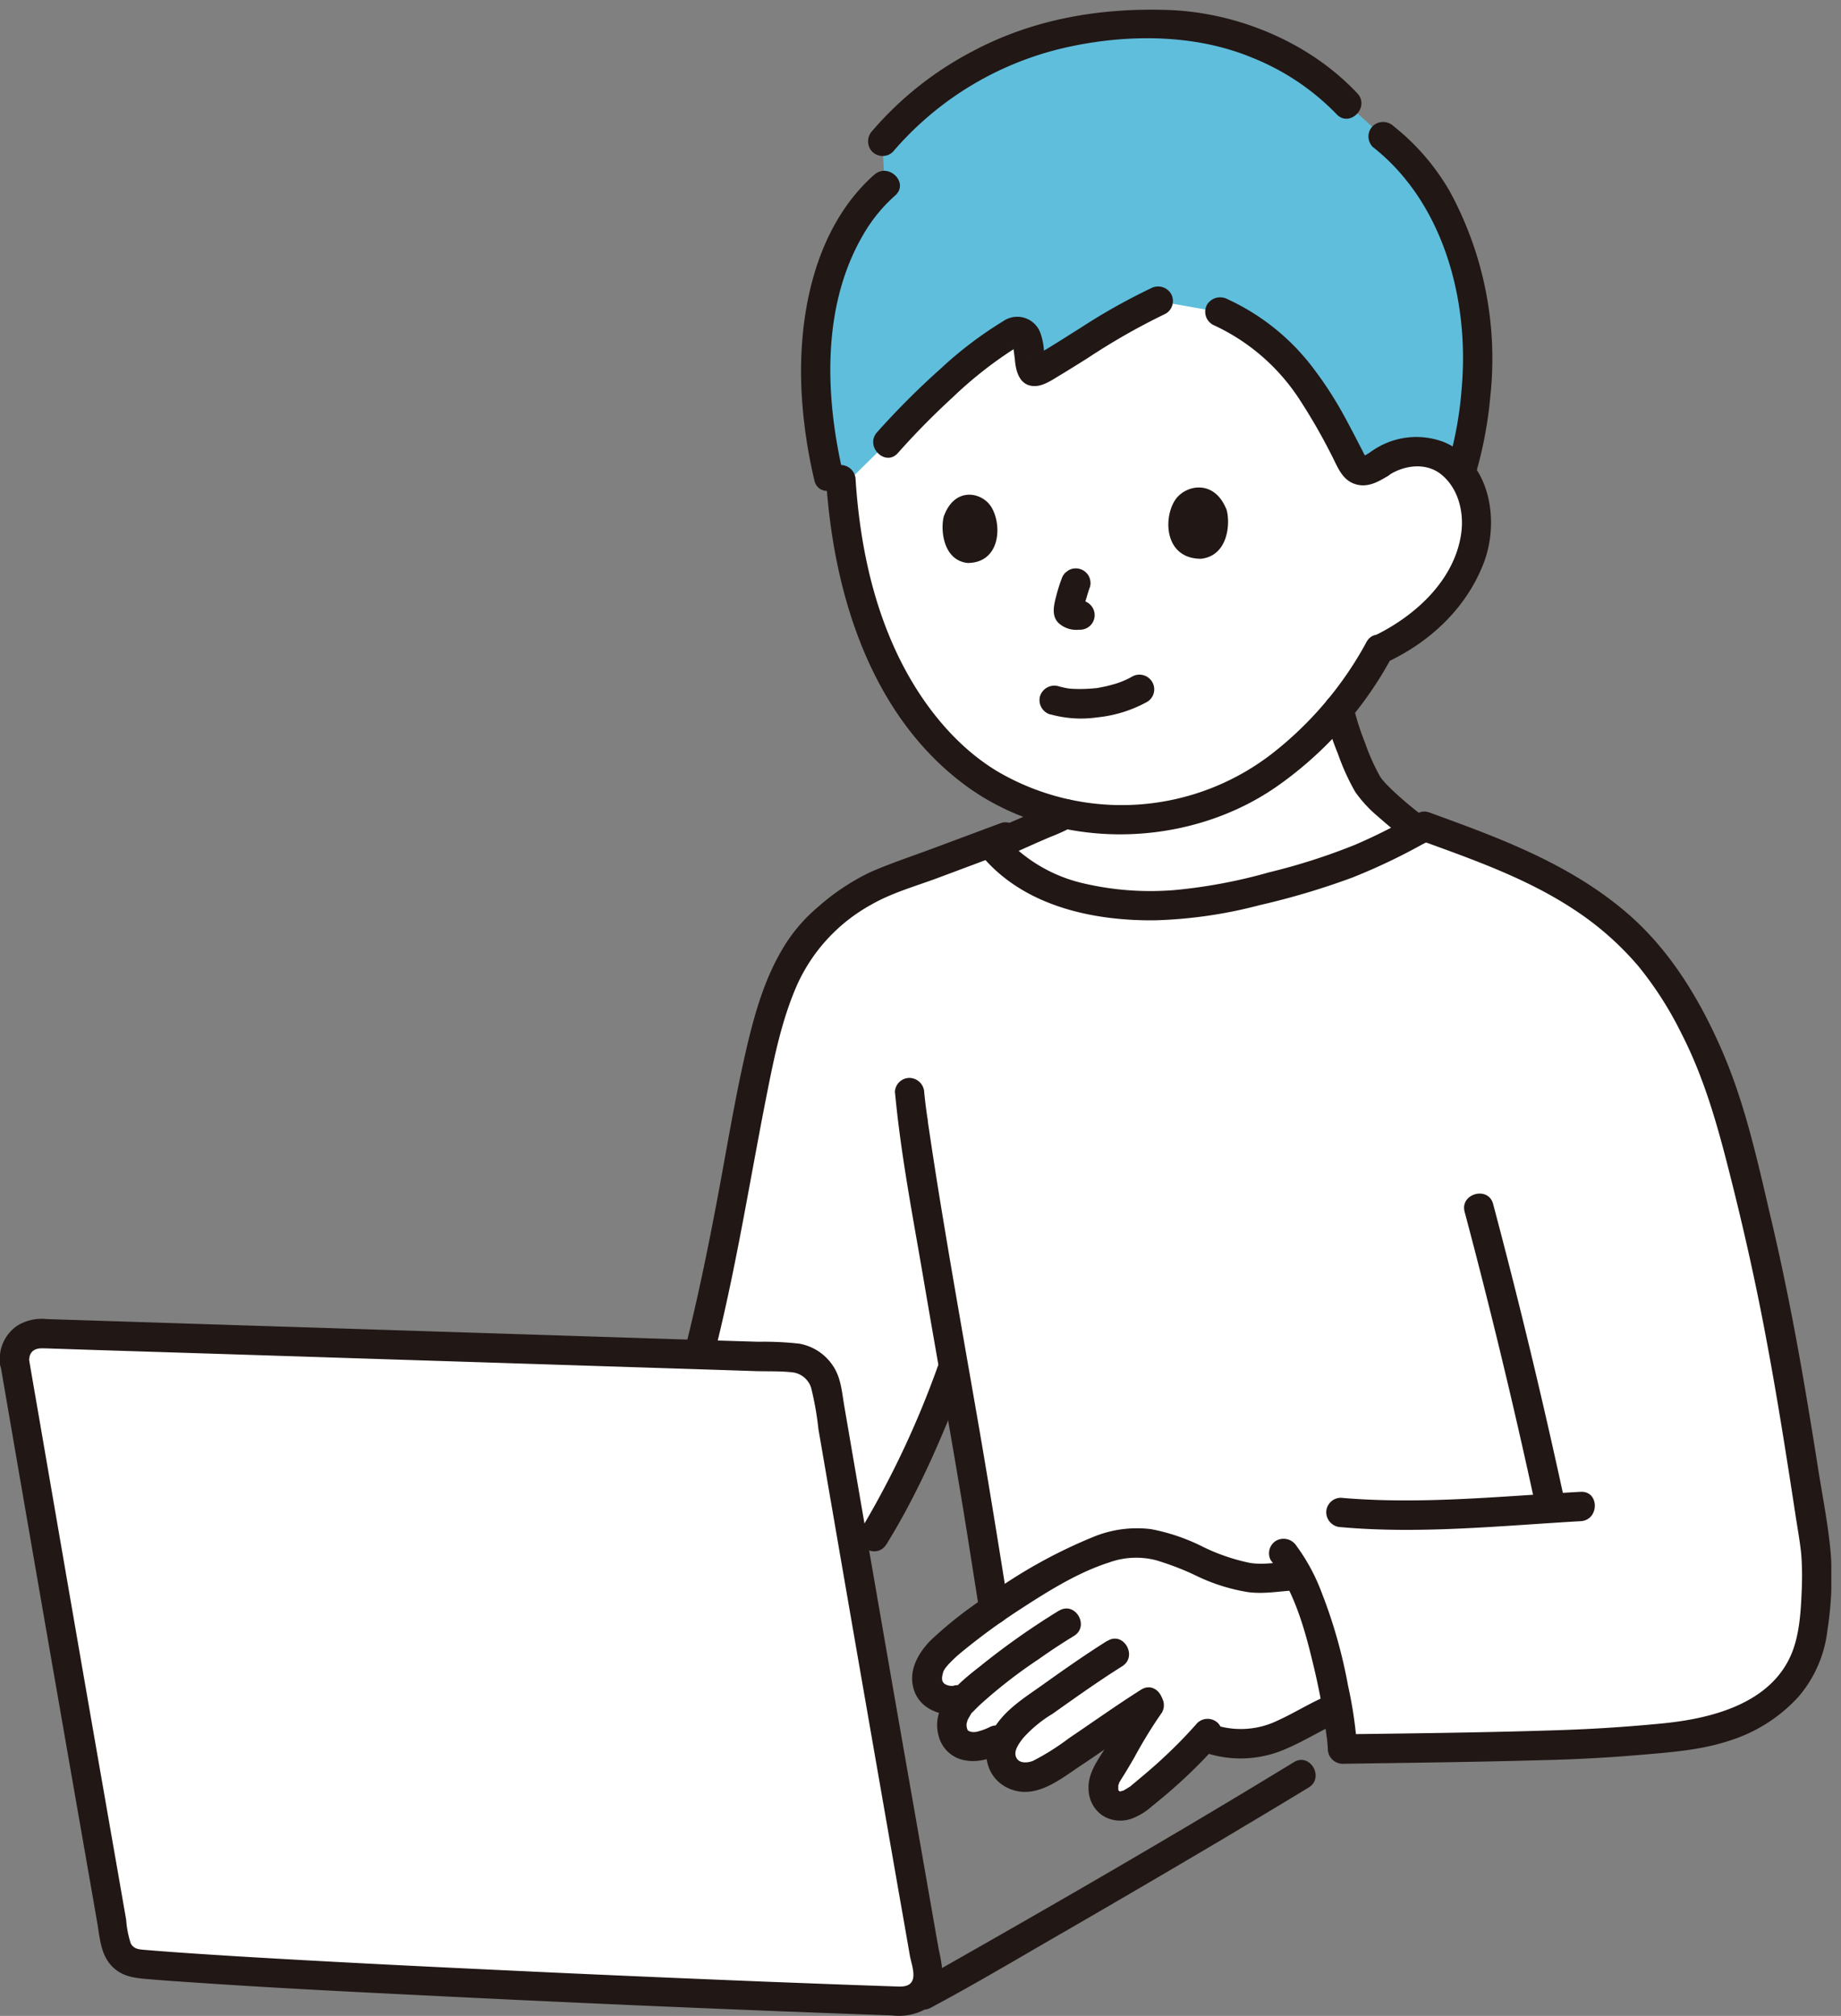
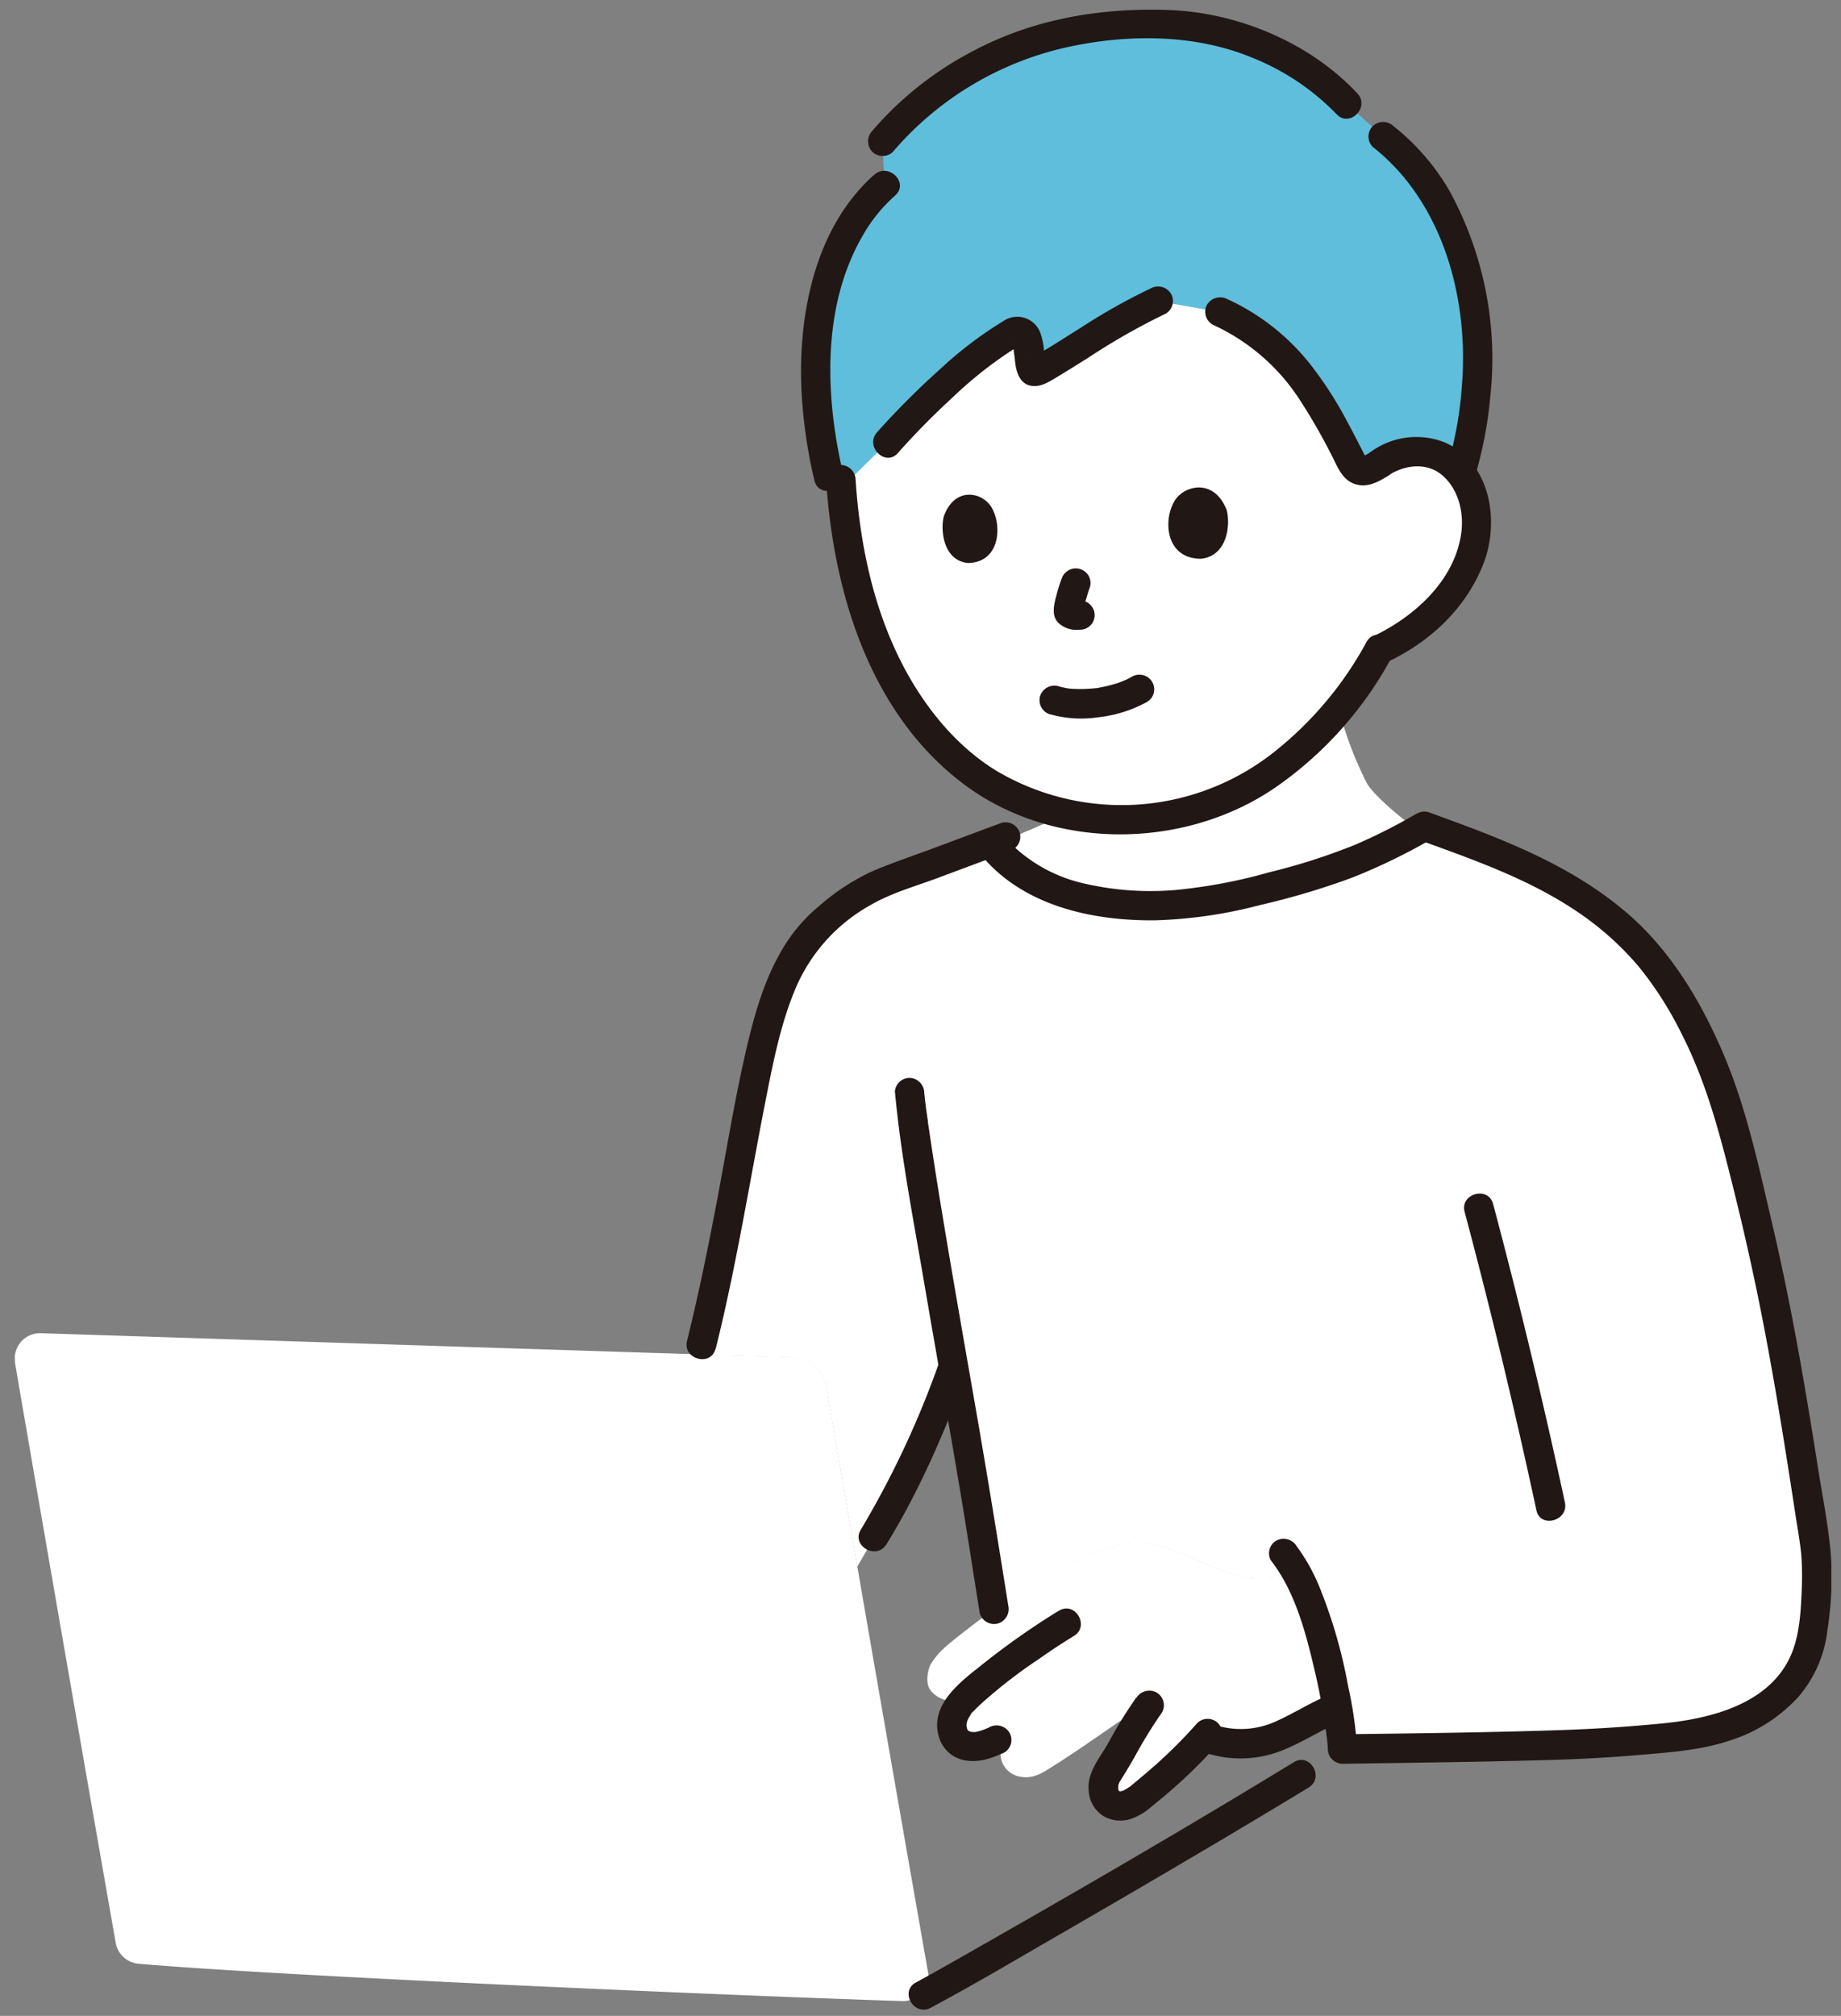
<svg xmlns="http://www.w3.org/2000/svg" width="95" height="104" fill="none">
  <rect width="100%" height="100%" fill="#808080" stroke="none" />
  <g clip-path="url(#a)">
-     <path d="M53.026 42.868c.472-.203 1.005-.443 1.74-.765.075-.038.157-.075.225-.12 2.407.533 4.912.398 7.245-.397a14.44 14.44 0 0 0 5.497-3.533c.48-.457.938-.945 1.358-1.455.337 1.297.81 2.558 1.417 3.758.293.584 1.598 1.702 2.625 2.46-.202.112-.42.224-.442.24-2.97 1.687-5.753 2.4-9.12 3.187-2.25.517-4.575.607-6.863.27-2.055-.322-4.072-1.245-5.43-2.797-.022-.023-.037-.046-.06-.068.698-.3 1.193-.518 1.793-.78h.015ZM.773 70.303a8003.66 8003.66 0 0 0 5.198 29.925 1.305 1.305 0 0 0 1.17 1.08c7.087.63 31.072 1.665 39.412 1.928.72.022 1.328-.54 1.35-1.26 0-.09 0-.18-.022-.27-2.055-11.7-3.683-21.09-5.228-30.113a1.9 1.9 0 0 0-1.815-1.575c-6.84-.203-32.115-1.028-38.73-1.237-.72-.023-1.32.54-1.342 1.252 0 .09 0 .172.015.263l-.008.007Z" fill="#fff" />
+     <path d="M53.026 42.868c.472-.203 1.005-.443 1.74-.765.075-.038.157-.075.225-.12 2.407.533 4.912.398 7.245-.397a14.44 14.44 0 0 0 5.497-3.533c.48-.457.938-.945 1.358-1.455.337 1.297.81 2.558 1.417 3.758.293.584 1.598 1.702 2.625 2.46-.202.112-.42.224-.442.24-2.97 1.687-5.753 2.4-9.12 3.187-2.25.517-4.575.607-6.863.27-2.055-.322-4.072-1.245-5.43-2.797-.022-.023-.037-.046-.06-.068.698-.3 1.193-.518 1.793-.78h.015M.773 70.303a8003.66 8003.66 0 0 0 5.198 29.925 1.305 1.305 0 0 0 1.17 1.08c7.087.63 31.072 1.665 39.412 1.928.72.022 1.328-.54 1.35-1.26 0-.09 0-.18-.022-.27-2.055-11.7-3.683-21.09-5.228-30.113a1.9 1.9 0 0 0-1.815-1.575c-6.84-.203-32.115-1.028-38.73-1.237-.72-.023-1.32.54-1.342 1.252 0 .09 0 .172.015.263l-.008.007Z" fill="#fff" />
    <path d="M71.191 23.922c.893-.652 2.385-.893 3.428-.195a3.843 3.843 0 0 1 1.582 3.24 6.315 6.315 0 0 1-1.245 3.488 9.196 9.196 0 0 1-3.787 3.06 18.042 18.042 0 0 1-3.428 4.53 14.532 14.532 0 0 1-5.497 3.532 13.381 13.381 0 0 1-7.425.352 13.314 13.314 0 0 1-3.765-1.5 12.626 12.626 0 0 1-3.473-3.202 17.163 17.163 0 0 1-2.73-5.032 23.18 23.18 0 0 1-1.207-5.078 30.829 30.829 0 0 1-.248-2.363s-2.587-11.55 13.838-11.55c13.237 0 13.957 10.718 13.957 10.718Zm22.463 55.883c-1.335-8.903-2.25-14.446-4.508-22.576-.127-.45-.277-.922-.457-1.41a24.336 24.336 0 0 0-3.27-6.09 14.988 14.988 0 0 0-2.858-2.782c-2.58-2.01-6.097-3.24-9.06-4.328-.09.053-.757.42-.795.443-2.97 1.688-5.752 2.4-9.12 3.188a18.55 18.55 0 0 1-6.862.27c-2.055-.323-4.073-1.245-5.43-2.798-.068-.075-.128-.15-.195-.233l-5.55 2.078a10.303 10.303 0 0 0-2.76 1.748 8.789 8.789 0 0 0-2.64 3.967c-.938 2.633-1.433 5.633-1.943 8.378-.652 3.57-1.23 6.667-2.13 10.222 1.98.06 3.623.112 4.755.15.9.03 1.665.683 1.815 1.575.518 3.008 1.043 6.06 1.59 9.218a68.365 68.365 0 0 0 4.86-10.035l.12-.248c.608 3.487 1.133 6.465 1.275 7.448.203 1.395.57 3.577.81 5.055a33.401 33.401 0 0 1 4.05-2.423c1.29-.653 2.738-1.23 4.148-.93 1.8.39 2.67 1.178 4.462 1.613 1.26.307 1.965.022 3.023 0 1.582 3.037 2.265 8.084 2.295 8.94 1.597-.023 12.112-.143 14.52-.383 1.897-.195 3.847-.233 5.625-.922 1.777-.69 3.405-2.04 3.915-3.878a16.42 16.42 0 0 0 .33-5.242l-.015-.015Z" fill="#fff" />
    <path d="M49.134 89.06v-.105c.007-.36.15-.705.39-.975l.277-.353-.367.075a1.389 1.389 0 0 1-1.44-.532c-.263-.39-.098-1.05.022-1.29.195-.323.428-.608.705-.855.323-.315 1.71-1.373 2.07-1.635a32.838 32.838 0 0 1 4.553-2.783c1.29-.652 2.737-1.23 4.147-.93 1.8.39 2.67 1.178 4.463 1.613 1.26.307 1.965.022 3.022 0 1.035 1.995 1.688 4.852 2.025 6.825l-.217.067c-.45.188-1.598.893-2.91 1.44a4.823 4.823 0 0 1-3.698-.015 26.773 26.773 0 0 1-3.375 3.143c-.225.18-.975.727-1.582.21-.398-.338-.308-1.11-.113-1.418.953-1.455 1.358-2.535 2.408-3.87-1.748 1.08-3.428 2.348-5.168 3.443-.562.36-1.035.667-1.695.547a1.21 1.21 0 0 1-1.02-1.26c.038-.315.15-.622.338-.885l-.525.24c-.323.165-.66.278-1.02.338a1.262 1.262 0 0 1-1.02-.3 1.197 1.197 0 0 1-.27-.735Z" fill="#fff" />
    <path d="M59.775 15.53c-2.31 1.036-5.243 3.188-6.24 3.6-.57.24-.3-.862-.54-1.612-.12-.375-.443-.517-.683-.382-2.047 1.117-4.912 3.892-6.525 5.707l-2.782 2.738c-2.025-7.373-.488-13.283 2.64-16.028l-.113-2.257a17.878 17.878 0 0 1 3.225-2.888c4.485-3.127 8.888-3.255 11.865-3.12 3.683.165 7.185 2.243 8.873 4.065l1.867 1.68c3.51 2.723 4.755 7.26 4.89 11.123.053 1.432-.292 4.56-.9 6.255a3.22 3.22 0 0 0-.742-.683c-1.05-.697-2.55-.45-3.443.21-.165.098-.337.195-.502.285a.66.66 0 0 1-.878-.262s0-.008-.007-.015c-1.478-2.948-2.61-4.913-4.613-6.488a8.476 8.476 0 0 0-2.242-1.365l-3.165-.555.015-.007Z" fill="#5FBEDC" />
-     <path d="M54.608 41.323a9.555 9.555 0 0 1-1.162.533c-.308.135-.608.27-.915.405-.263.112-.525.225-.78.337l-.428.188-.202.09c-.06.022-.375.15-.105.045a.781.781 0 0 0-.533.93.775.775 0 0 0 .938.532c.622-.247 1.23-.525 1.837-.795.3-.135.6-.262.908-.397.42-.158.825-.345 1.215-.555a.751.751 0 0 0 .27-1.035.765.765 0 0 0-1.043-.27v-.008Zm18.945.863a17.416 17.416 0 0 1-1.357-1.103 11.47 11.47 0 0 1-.623-.592 4.605 4.605 0 0 1-.255-.285c-.097-.105.023.037-.022-.03-.03-.038-.053-.075-.083-.12a10.6 10.6 0 0 1-.757-1.688 14.127 14.127 0 0 1-.63-1.98.77.77 0 0 0-.938-.532.752.752 0 0 0-.532.93c.172.705.397 1.402.675 2.077.24.69.54 1.358.9 1.988.337.48.735.907 1.185 1.282.532.473 1.087.923 1.665 1.343.36.21.825.09 1.042-.27a.773.773 0 0 0-.27-1.035v.015Z" fill="#211715" />
    <path d="M73.125 41.96a28.369 28.369 0 0 1-3.195 1.62 31.969 31.969 0 0 1-4.447 1.425 26.945 26.945 0 0 1-4.883.915 15.18 15.18 0 0 1-4.867-.39 7.855 7.855 0 0 1-4.103-2.58.765.765 0 0 0-1.072 0 .78.78 0 0 0 0 1.073c2.145 2.685 5.745 3.487 9.022 3.457a23.796 23.796 0 0 0 5.438-.787 38.612 38.612 0 0 0 4.762-1.418 30.998 30.998 0 0 0 4.11-1.995c.848-.48.083-1.792-.765-1.305v-.015Zm-26.94 14.4c.308 3.323.968 6.638 1.523 9.93.607 3.555 1.252 7.11 1.845 10.665.352 2.085.667 4.185 1.005 6.27a.77.77 0 0 0 .937.533.781.781 0 0 0 .533-.93c-.54-3.39-1.088-6.78-1.68-10.17-.683-3.923-1.38-7.853-2.01-11.783a325.05 325.05 0 0 1-.42-2.745c-.015-.097-.03-.187-.038-.277 0-.045-.037-.293-.03-.195.015.09-.015-.135-.022-.18-.015-.09-.023-.18-.038-.263a32.56 32.56 0 0 1-.097-.847.775.775 0 0 0-.758-.758.755.755 0 0 0-.757.758l.007-.008Z" fill="#211715" />
    <path d="M36.93 69.59c1.058-4.238 1.74-8.55 2.58-12.833.398-2.01.803-4.11 1.643-5.993a8.908 8.908 0 0 1 3.795-4.087c1.065-.615 2.31-.96 3.457-1.388l3.69-1.38a.781.781 0 0 0 .533-.93.775.775 0 0 0-.938-.532l-3.397 1.267c-1.125.42-2.288.803-3.39 1.283-.96.465-1.86 1.057-2.655 1.762a8.433 8.433 0 0 0-1.913 2.273c-1.072 1.83-1.582 3.982-2.032 6.03-.473 2.19-.84 4.41-1.253 6.607-.472 2.513-.982 5.025-1.597 7.508-.233.945 1.23 1.35 1.47.405l.007.007Zm8.813 10.08c1.68-2.716 2.962-5.716 4.087-8.693a.761.761 0 0 0-.532-.93.78.78 0 0 0-.938.532 47.777 47.777 0 0 1-3.937 8.333c-.518.832.802 1.59 1.312.765l.008-.008Z" fill="#211715" />
-     <path d="M.038 70.506A7078.599 7078.599 0 0 0 3.188 88.7c.607 3.495 1.222 6.997 1.83 10.492.142.833.18 1.733.855 2.34.48.428 1.042.51 1.657.563.705.06 1.41.112 2.115.157 4.275.3 8.565.51 12.848.72 7.025.35 14.053.655 21.082.915l2.46.09a2.86 2.86 0 0 0 1.583-.255 2.074 2.074 0 0 0 1.035-1.8c-.038-.45-.105-.9-.21-1.335l-.255-1.447c-.158-.915-.323-1.838-.48-2.753l-.9-5.137c-.563-3.218-1.125-6.443-1.68-9.66-.525-3.015-1.043-6.03-1.56-9.045-.12-.698-.165-1.44-.563-2.048a2.629 2.629 0 0 0-1.762-1.177 16.457 16.457 0 0 0-2.108-.098c-3.937-.12-7.875-.247-11.812-.375-4.778-.15-9.563-.307-14.34-.457l-10.568-.338a2.41 2.41 0 0 0-1.507.33A2.064 2.064 0 0 0 0 70.318a.786.786 0 0 0 .758.758c.42 0 .757-.338.757-.758-.06-.472.165-.765.653-.757.27 0 .54.015.817.022l2.063.068 5.46.172c4.537.143 9.075.293 13.612.435l12.638.405 2.28.075c.607.015 1.23-.007 1.837.06.458.045.848.368.983.803.172.705.3 1.41.375 2.13.247 1.425.487 2.842.735 4.267 1.087 6.315 2.19 12.63 3.292 18.945.15.87.308 1.74.458 2.61l.225 1.29c.06.36.24.833.18 1.193-.075.42-.45.465-.81.45-.353-.015-.705-.023-1.058-.038-1.822-.06-3.645-.135-5.467-.202-4.703-.188-9.398-.39-14.1-.615-4.493-.21-8.978-.435-13.47-.705-1.553-.098-3.105-.195-4.65-.323-.315-.03-.66-.015-.825-.352a5.127 5.127 0 0 1-.233-1.215l-.24-1.373c-.3-1.732-.607-3.465-.907-5.197-1.065-6.09-2.115-12.18-3.165-18.27-.233-1.365-.473-2.73-.705-4.095a.775.775 0 0 0-.938-.533.78.78 0 0 0-.532.938h.015Z" fill="#211715" />
    <path d="M66.765 90.912c-5.527 3.375-11.137 6.63-16.77 9.833-.907.517-1.815 1.035-2.73 1.53-.862.465-.097 1.77.765 1.305 2.048-1.095 4.05-2.273 6.053-3.435a906.574 906.574 0 0 0 9-5.257c1.485-.886 2.97-1.77 4.447-2.67.833-.51.068-1.823-.765-1.306Zm8.813-28.395a328.33 328.33 0 0 1 3.705 15.398c.202.953 1.672.547 1.47-.405a330.592 330.592 0 0 0-3.705-15.398c-.248-.937-1.718-.54-1.47.405Z" fill="#211715" />
-     <path d="M69.195 78.786c4.103.367 8.273-.075 12.368-.308.975-.052.982-1.567 0-1.515-4.095.225-8.265.668-12.368.308a.755.755 0 0 0-.757.757c.007.413.345.75.757.758ZM49.23 86.968a.694.694 0 0 1-.472-.09c-.21-.142-.15-.382-.09-.6.045-.157.015-.06 0-.022.03-.068.075-.135.112-.195a3.68 3.68 0 0 1 .323-.36c.157-.158.322-.308.495-.45a33.068 33.068 0 0 1 3-2.198c1.432-.93 2.992-1.92 4.635-2.445a4.112 4.112 0 0 1 2.46-.105c.705.218 1.402.48 2.062.803a9.63 9.63 0 0 0 2.648.832c.855.113 1.68-.06 2.535-.097.975-.038.982-1.553 0-1.515-.81.03-1.628.232-2.438.105-.87-.18-1.717-.473-2.505-.87a10.116 10.116 0 0 0-2.587-.87 5.89 5.89 0 0 0-2.985.397 26.06 26.06 0 0 0-5.438 3.023 20.584 20.584 0 0 0-2.962 2.317c-.66.675-1.17 1.583-.863 2.55.33 1.035 1.478 1.418 2.46 1.245a.761.761 0 0 0 .533-.93.785.785 0 0 0-.938-.532l.015.007Z" fill="#211715" />
    <path d="M54.638 83.098a38.698 38.698 0 0 0-4.035 2.842c-1.11.878-2.64 2.048-2.152 3.668a1.69 1.69 0 0 0 1.342 1.207c.72.135 1.373-.105 2.025-.397.36-.21.48-.675.27-1.035a.78.78 0 0 0-1.042-.27 3.09 3.09 0 0 1-.57.21.766.766 0 0 1-.368.022c-.03-.007-.195-.075-.142-.045.045.023-.03-.03-.038-.06a.588.588 0 0 1-.037-.375c-.008.068.03-.105.037-.135-.015.053.068-.127.098-.165.045-.067.127-.255.21-.292-.045.022-.128.142-.03.045.03-.038.06-.068.097-.105l.225-.225a25.731 25.731 0 0 1 3.083-2.4 30.997 30.997 0 0 1 1.8-1.185c.84-.503.075-1.815-.765-1.305h-.008Z" fill="#211715" />
-     <path d="M57.127 84.658c-1.147.72-2.257 1.5-3.36 2.288-1.005.712-2.1 1.38-2.647 2.535-.518 1.102-.128 2.407 1.08 2.842 1.29.465 2.49-.51 3.495-1.185 1.32-.877 2.61-1.807 3.952-2.662.825-.518.06-1.83-.765-1.305-1.26.795-2.475 1.665-3.712 2.497-.585.443-1.2.833-1.853 1.17-.292.12-.712.143-.862-.142-.173-.315.067-.668.315-.998a6.518 6.518 0 0 1 1.545-1.282c1.185-.84 2.362-1.68 3.592-2.453.825-.517.06-1.83-.765-1.305h-.015Z" fill="#211715" />
    <path d="M58.629 87.583a23.869 23.869 0 0 0-1.456 2.37c-.434.757-1.072 1.477-.997 2.407.023.525.285 1.005.72 1.305.443.278.99.338 1.485.165a3.26 3.26 0 0 0 1.027-.615c.39-.315.78-.637 1.163-.975a26.08 26.08 0 0 0 2.28-2.272.78.78 0 0 0 0-1.073.765.765 0 0 0-1.072 0c-.54.615-1.11 1.2-1.71 1.755-.308.293-.63.57-.953.848-.157.135-.315.262-.472.397l-.263.218a.59.59 0 0 1-.112.09c.044-.023.15-.105.037-.03-.105.067-.21.135-.322.195-.113.06.06 0-.068.022-.045.008-.09.023-.135.03.105-.015.03.015 0-.007.008 0 .165.06-.008 0 0 0-.105-.045-.052-.015.09.045-.045-.09.038.045-.045-.075-.045-.143-.03-.038l-.023-.09c-.015-.052-.008-.037 0 .045v-.247.022c0-.03.008-.06.022-.082.015-.023.015-.053.023-.083.03-.127 0 .015-.023.038.053-.083.098-.165.15-.248.225-.352.435-.712.645-1.072.435-.803.908-1.583 1.433-2.333a.758.758 0 0 0-.27-1.035.78.78 0 0 0-1.042.27l-.015-.007Z" fill="#211715" />
    <path d="M62.415 90.492a5.787 5.787 0 0 0 3.998-.292c.945-.405 1.815-.968 2.752-1.373.36-.21.48-.675.27-1.035a.78.78 0 0 0-1.042-.27c-.833.36-1.613.855-2.438 1.23a4.364 4.364 0 0 1-3.135.278c-.937-.278-1.342 1.185-.405 1.462Z" fill="#211715" />
    <path d="M65.588 80.51c1.215 1.567 1.762 3.607 2.212 5.505.218.907.398 1.822.54 2.745.03.187.053.367.083.555-.03-.195.007.067.015.105.007.075.015.142.03.217.022.203.045.398.052.6 0 .413.345.75.758.758 3.442-.053 6.877-.09 10.32-.188a80.28 80.28 0 0 0 4.845-.255c1.627-.142 3.292-.24 4.845-.765a8.078 8.078 0 0 0 3.51-2.242 6.365 6.365 0 0 0 1.5-3.435c.202-1.283.262-2.58.18-3.87-.128-1.56-.45-3.12-.69-4.665a301.928 301.928 0 0 0-.728-4.425c-.48-2.768-1.02-5.52-1.665-8.25-.675-2.888-1.312-5.843-2.482-8.573-1.17-2.73-2.745-5.355-5.04-7.297-2.355-1.995-5.138-3.248-8.003-4.335-.675-.255-1.357-.503-2.032-.75a.773.773 0 0 0-.938.532.771.771 0 0 0 .533.93c2.685.975 5.415 1.943 7.815 3.533a15.45 15.45 0 0 1 3.3 2.91 18.263 18.263 0 0 1 2.205 3.442c1.327 2.58 2.025 5.333 2.722 8.13.66 2.663 1.245 5.34 1.74 8.04.533 2.865.983 5.738 1.425 8.618.105.697.255 1.53.308 2.107.045.578.052 1.155.03 1.733-.045 1.102-.098 2.332-.518 3.367-1.065 2.603-4.14 3.375-6.66 3.623a81.15 81.15 0 0 1-5.227.345c-3.578.12-7.163.165-10.748.21h-.547l.757.765a21.645 21.645 0 0 0-.472-3.263 25.953 25.953 0 0 0-1.38-4.852 9.885 9.885 0 0 0-1.283-2.363.787.787 0 0 0-1.042-.27.758.758 0 0 0-.27 1.035v-.007Zm5.985-55.935c.802-.563 1.972-.758 2.79-.105.87.697 1.177 1.897 1.05 2.962-.308 2.505-2.445 4.41-4.613 5.423a.758.758 0 0 0-.27 1.035.78.78 0 0 0 1.043.27c2.227-1.043 4.095-2.79 4.987-5.108.84-2.182.345-5.25-2.055-6.247a3.99 3.99 0 0 0-3.69.45.773.773 0 0 0-.27 1.035c.218.36.675.48 1.043.27l-.015.015Z" fill="#211715" />
    <path d="M42.629 24.754c.375 5.813 2.265 12.09 7.14 15.728 4.605 3.435 11.377 3.352 16.057.135a19.29 19.29 0 0 0 6-6.728c.465-.862-.847-1.627-1.312-.765a18.437 18.437 0 0 1-4.763 5.67 12.675 12.675 0 0 1-14.302.99c-2.37-1.432-4.163-3.855-5.288-6.345-1.237-2.722-1.815-5.722-2.01-8.692a.775.775 0 0 0-.757-.758.755.755 0 0 0-.758.758l-.007.007Zm33.57-.472c.352-1.253.592-2.543.705-3.84.397-3.66-.338-7.35-2.1-10.583a11.824 11.824 0 0 0-2.895-3.352.78.78 0 0 0-1.073 0 .765.765 0 0 0 0 1.072c3.653 2.865 4.973 7.89 4.598 12.353a19.067 19.067 0 0 1-.698 3.952c-.285.938 1.185 1.335 1.47.405l-.007-.007Z" fill="#211715" />
    <path d="M45.114 9.012c-3.09 2.745-3.953 7.29-3.75 11.228.082 1.53.307 3.053.66 4.545.225.953 1.687.547 1.47-.405-.923-3.982-1.088-8.625 1.05-12.27a8.07 8.07 0 0 1 1.65-2.025c.735-.653-.345-1.718-1.073-1.073h-.007Zm24.93-4.192c-2.46-2.633-6.18-4.178-9.758-4.305-3.51-.12-6.975.465-10.095 2.13a17.451 17.451 0 0 0-5.182 4.11.78.78 0 0 0 0 1.072c.3.293.78.293 1.072 0a16.53 16.53 0 0 1 9.27-5.452c3.023-.623 6.39-.593 9.263.6a12.517 12.517 0 0 1 4.357 2.917c.668.713 1.74-.36 1.073-1.072ZM62.55 16.738a10.55 10.55 0 0 1 4.508 3.87c.607.93 1.162 1.897 1.665 2.895.292.562.51 1.215 1.155 1.454.637.233 1.192-.067 1.732-.397.833-.51.068-1.815-.765-1.305l-.382.225c-.053.03-.113.06-.165.09.03 0 .06 0 .082-.03.023-.023.045-.008.083.038a.42.42 0 0 0-.068-.143 9.197 9.197 0 0 0-.195-.383 66.5 66.5 0 0 0-.742-1.417 19.352 19.352 0 0 0-1.59-2.505 11.62 11.62 0 0 0-4.53-3.697.797.797 0 0 0-1.043.27c-.21.36-.09.825.27 1.035h-.015Zm-16.22 6.637a39.095 39.095 0 0 1 2.82-2.865 20.93 20.93 0 0 1 3.135-2.483c.112-.06.225-.12.33-.195.18-.15-.105.023-.195 0 .082.023-.21-.082-.158-.12l.105.803c.045.63.24 1.418 1.043 1.402.435-.007.885-.315 1.245-.532.487-.293.975-.6 1.455-.9a34.202 34.202 0 0 1 4.042-2.302c.36-.21.48-.675.27-1.035a.78.78 0 0 0-1.042-.27 31.81 31.81 0 0 0-3.66 2.062c-.518.322-1.028.652-1.545.967-.195.12-.39.233-.585.346-.083.044-.165.097-.255.134a1.22 1.22 0 0 0-.098.046l-.045.022c.135-.09.27-.037.405.15.615.337.278.247.3.045 0 .023.015.158 0-.045-.015-.128-.015-.255-.022-.39a3.347 3.347 0 0 0-.18-1.012 1.269 1.269 0 0 0-1.92-.638 20.153 20.153 0 0 0-3.233 2.452 41.14 41.14 0 0 0-3.285 3.285c-.645.728.428 1.8 1.073 1.073Zm8.445 6.503a8.368 8.368 0 0 0-.263.84c-.12.457-.277 1.035.105 1.417.26.241.605.37.96.36.045 0 .09-.008.143-.008a.752.752 0 0 0 .54-1.29.767.767 0 0 0-.54-.225c-.09.008-.18.008-.27 0l.202.03a.574.574 0 0 1-.15-.044l.18.075c-.052-.023-.097-.053-.142-.083l.157.12.12.15v-.015l.075.18s-.007-.023-.007-.038l.03.203v-.15l-.03.203c.037-.248.097-.495.172-.736.06-.195.113-.397.188-.585a.763.763 0 0 0-.075-.584.765.765 0 0 0-1.043-.27l-.157.12a.8.8 0 0 0-.195.337v-.008Zm-6.06-3.285c-.203.704-.06 2.325 1.23 2.452 1.695-.023 1.777-1.988 1.2-2.903-.473-.75-1.853-1.05-2.423.45h-.007Zm14.565-.346c.232.736.097 2.43-1.305 2.58-1.853 0-1.965-2.04-1.35-3.007.502-.795 2.002-1.133 2.647.427h.008Zm-9.083 10.605a5.871 5.871 0 0 0 2.423.158c.9-.09 1.77-.36 2.565-.795a.751.751 0 0 0 .27-1.035.765.765 0 0 0-1.043-.27c-.082.045-.157.09-.24.128-.037.015-.075.037-.112.052-.015 0-.135.06-.053.022.098-.044-.09.038-.09.038-.037.015-.082.03-.12.045a3.19 3.19 0 0 1-.247.083c-.18.052-.36.105-.548.142-.097.023-.195.038-.292.06l-.135.023c-.15.022.06 0-.03 0a7.822 7.822 0 0 1-1.103.037c-.082 0-.165-.008-.247-.015-.105-.015-.09-.008 0 0-.038 0-.075-.015-.113-.015a4.969 4.969 0 0 1-.48-.112.773.773 0 0 0-.937.532.771.771 0 0 0 .532.93v-.008Z" fill="#211715" />
  </g>
  <defs>
    <clipPath id="a">
      <path fill="#fff" transform="translate(0 .5)" d="M0 0h94.5v103.5H0z" />
    </clipPath>
  </defs>
</svg>